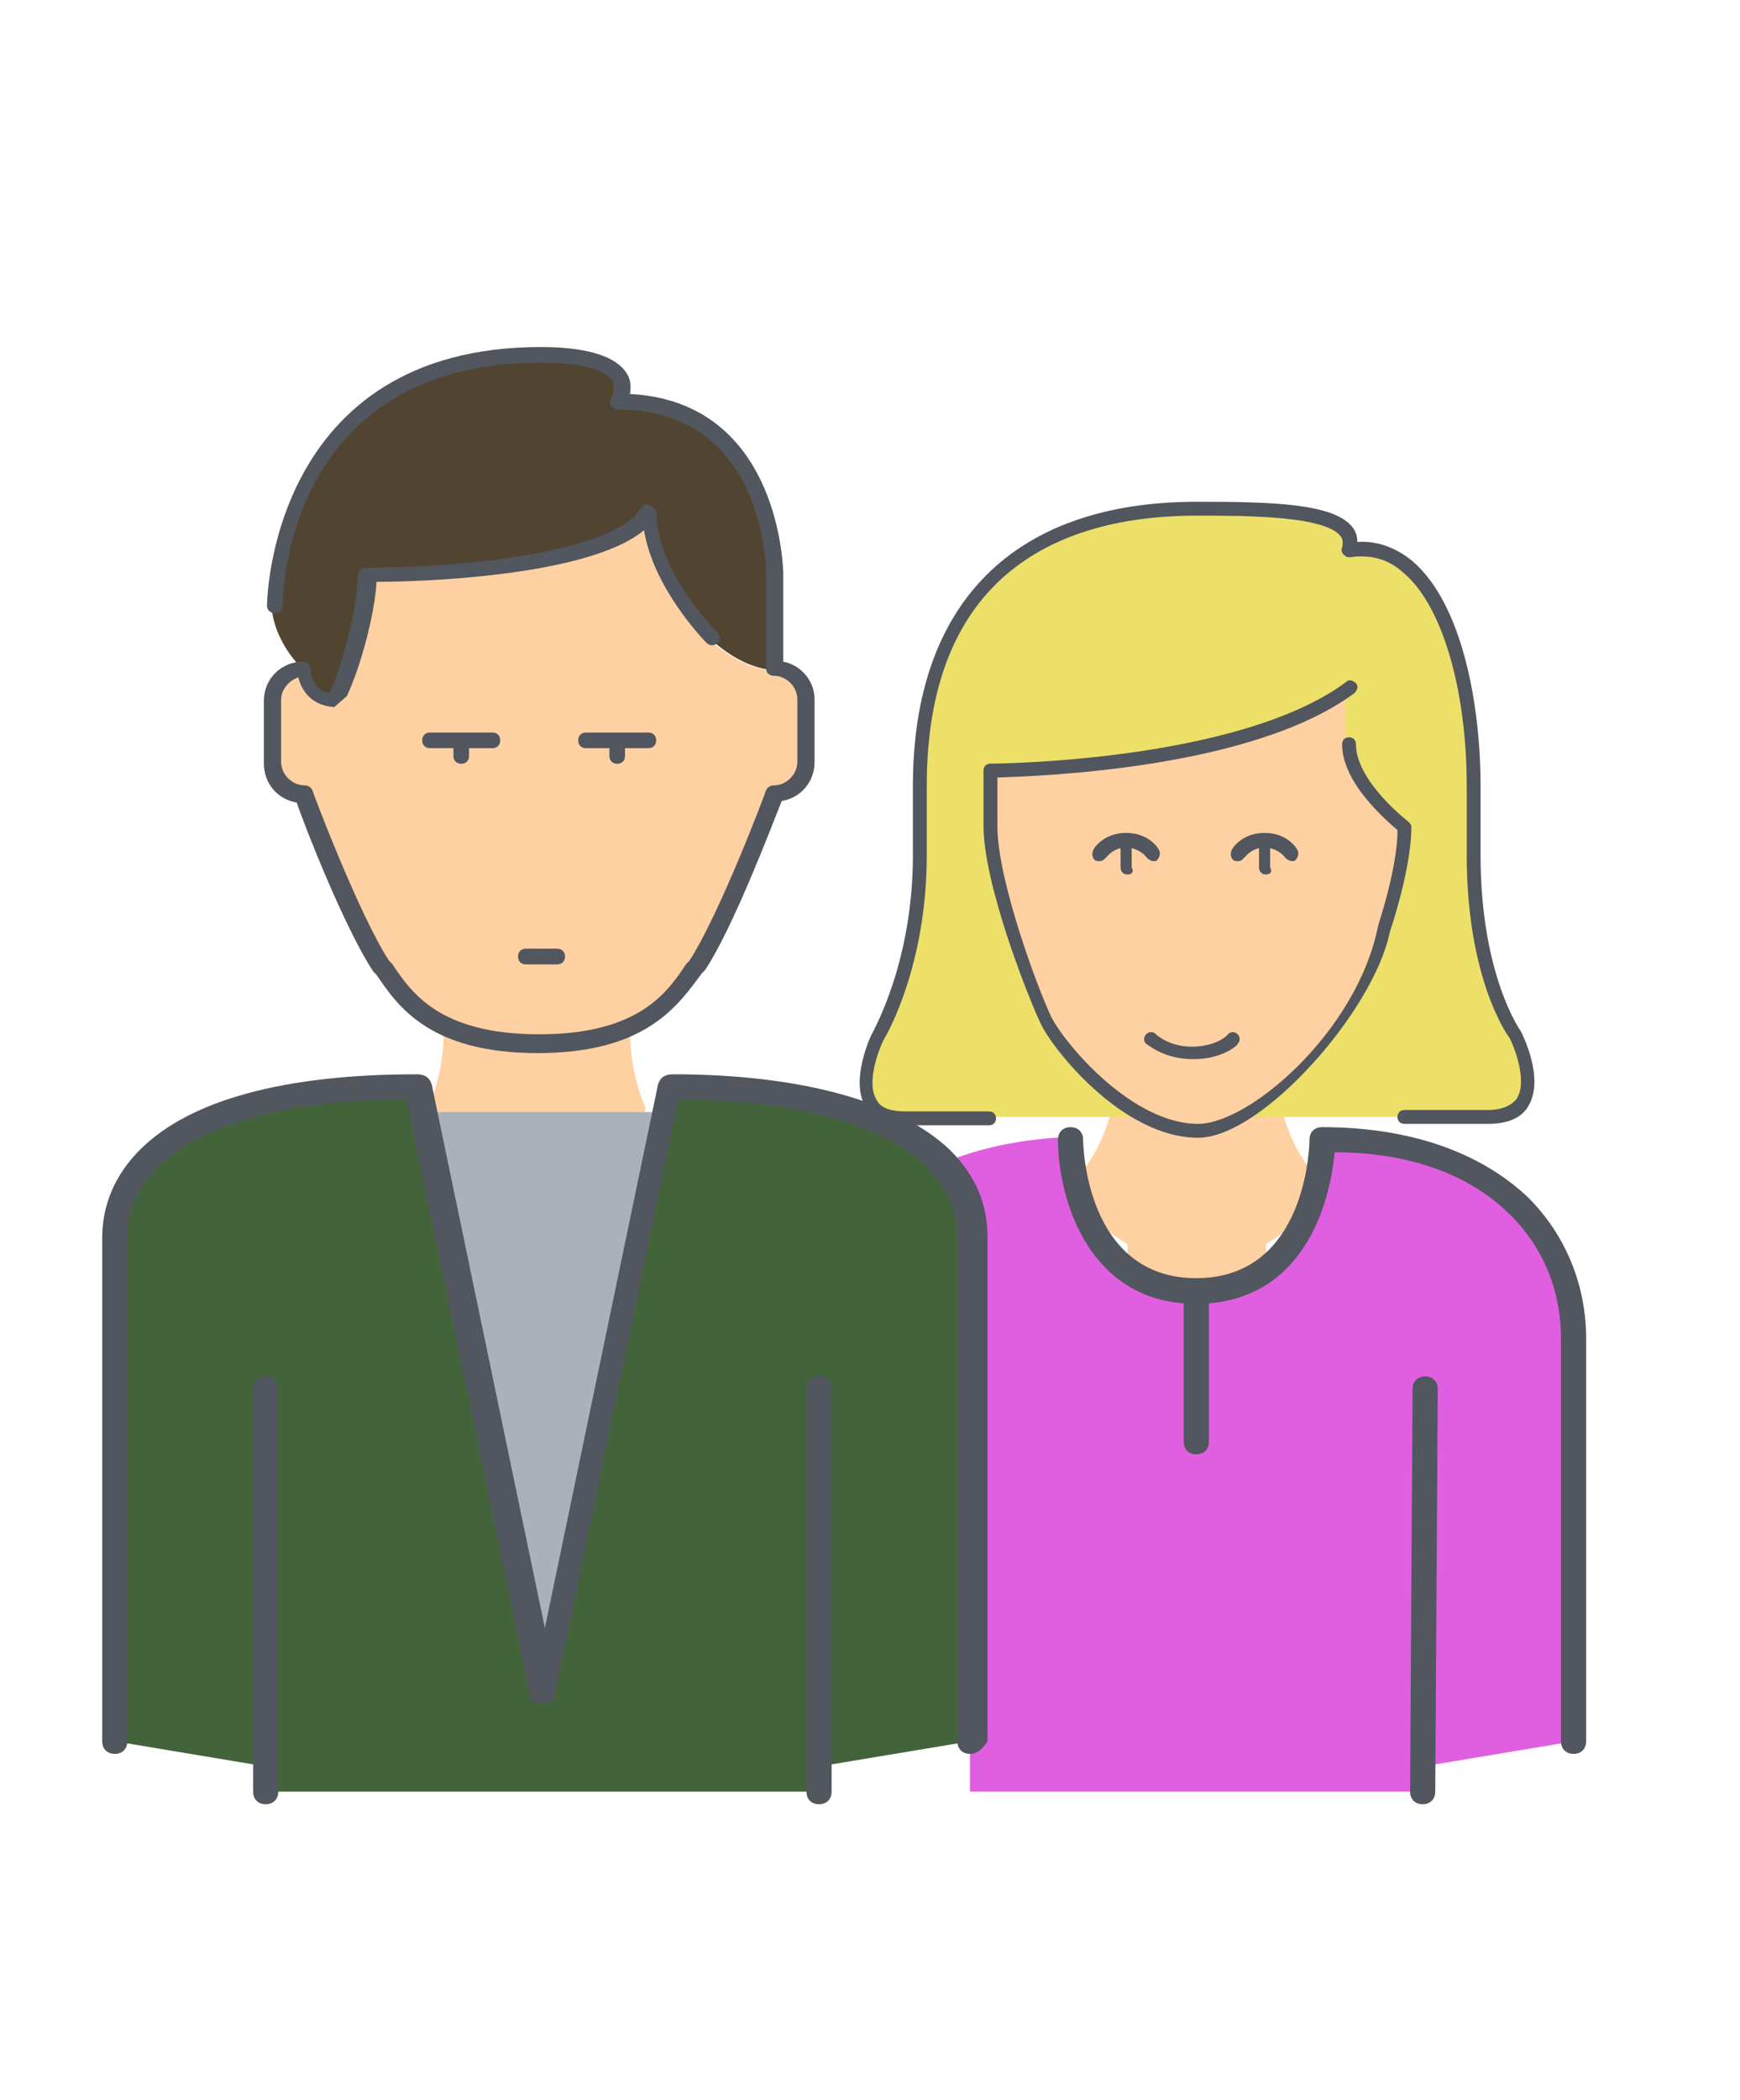
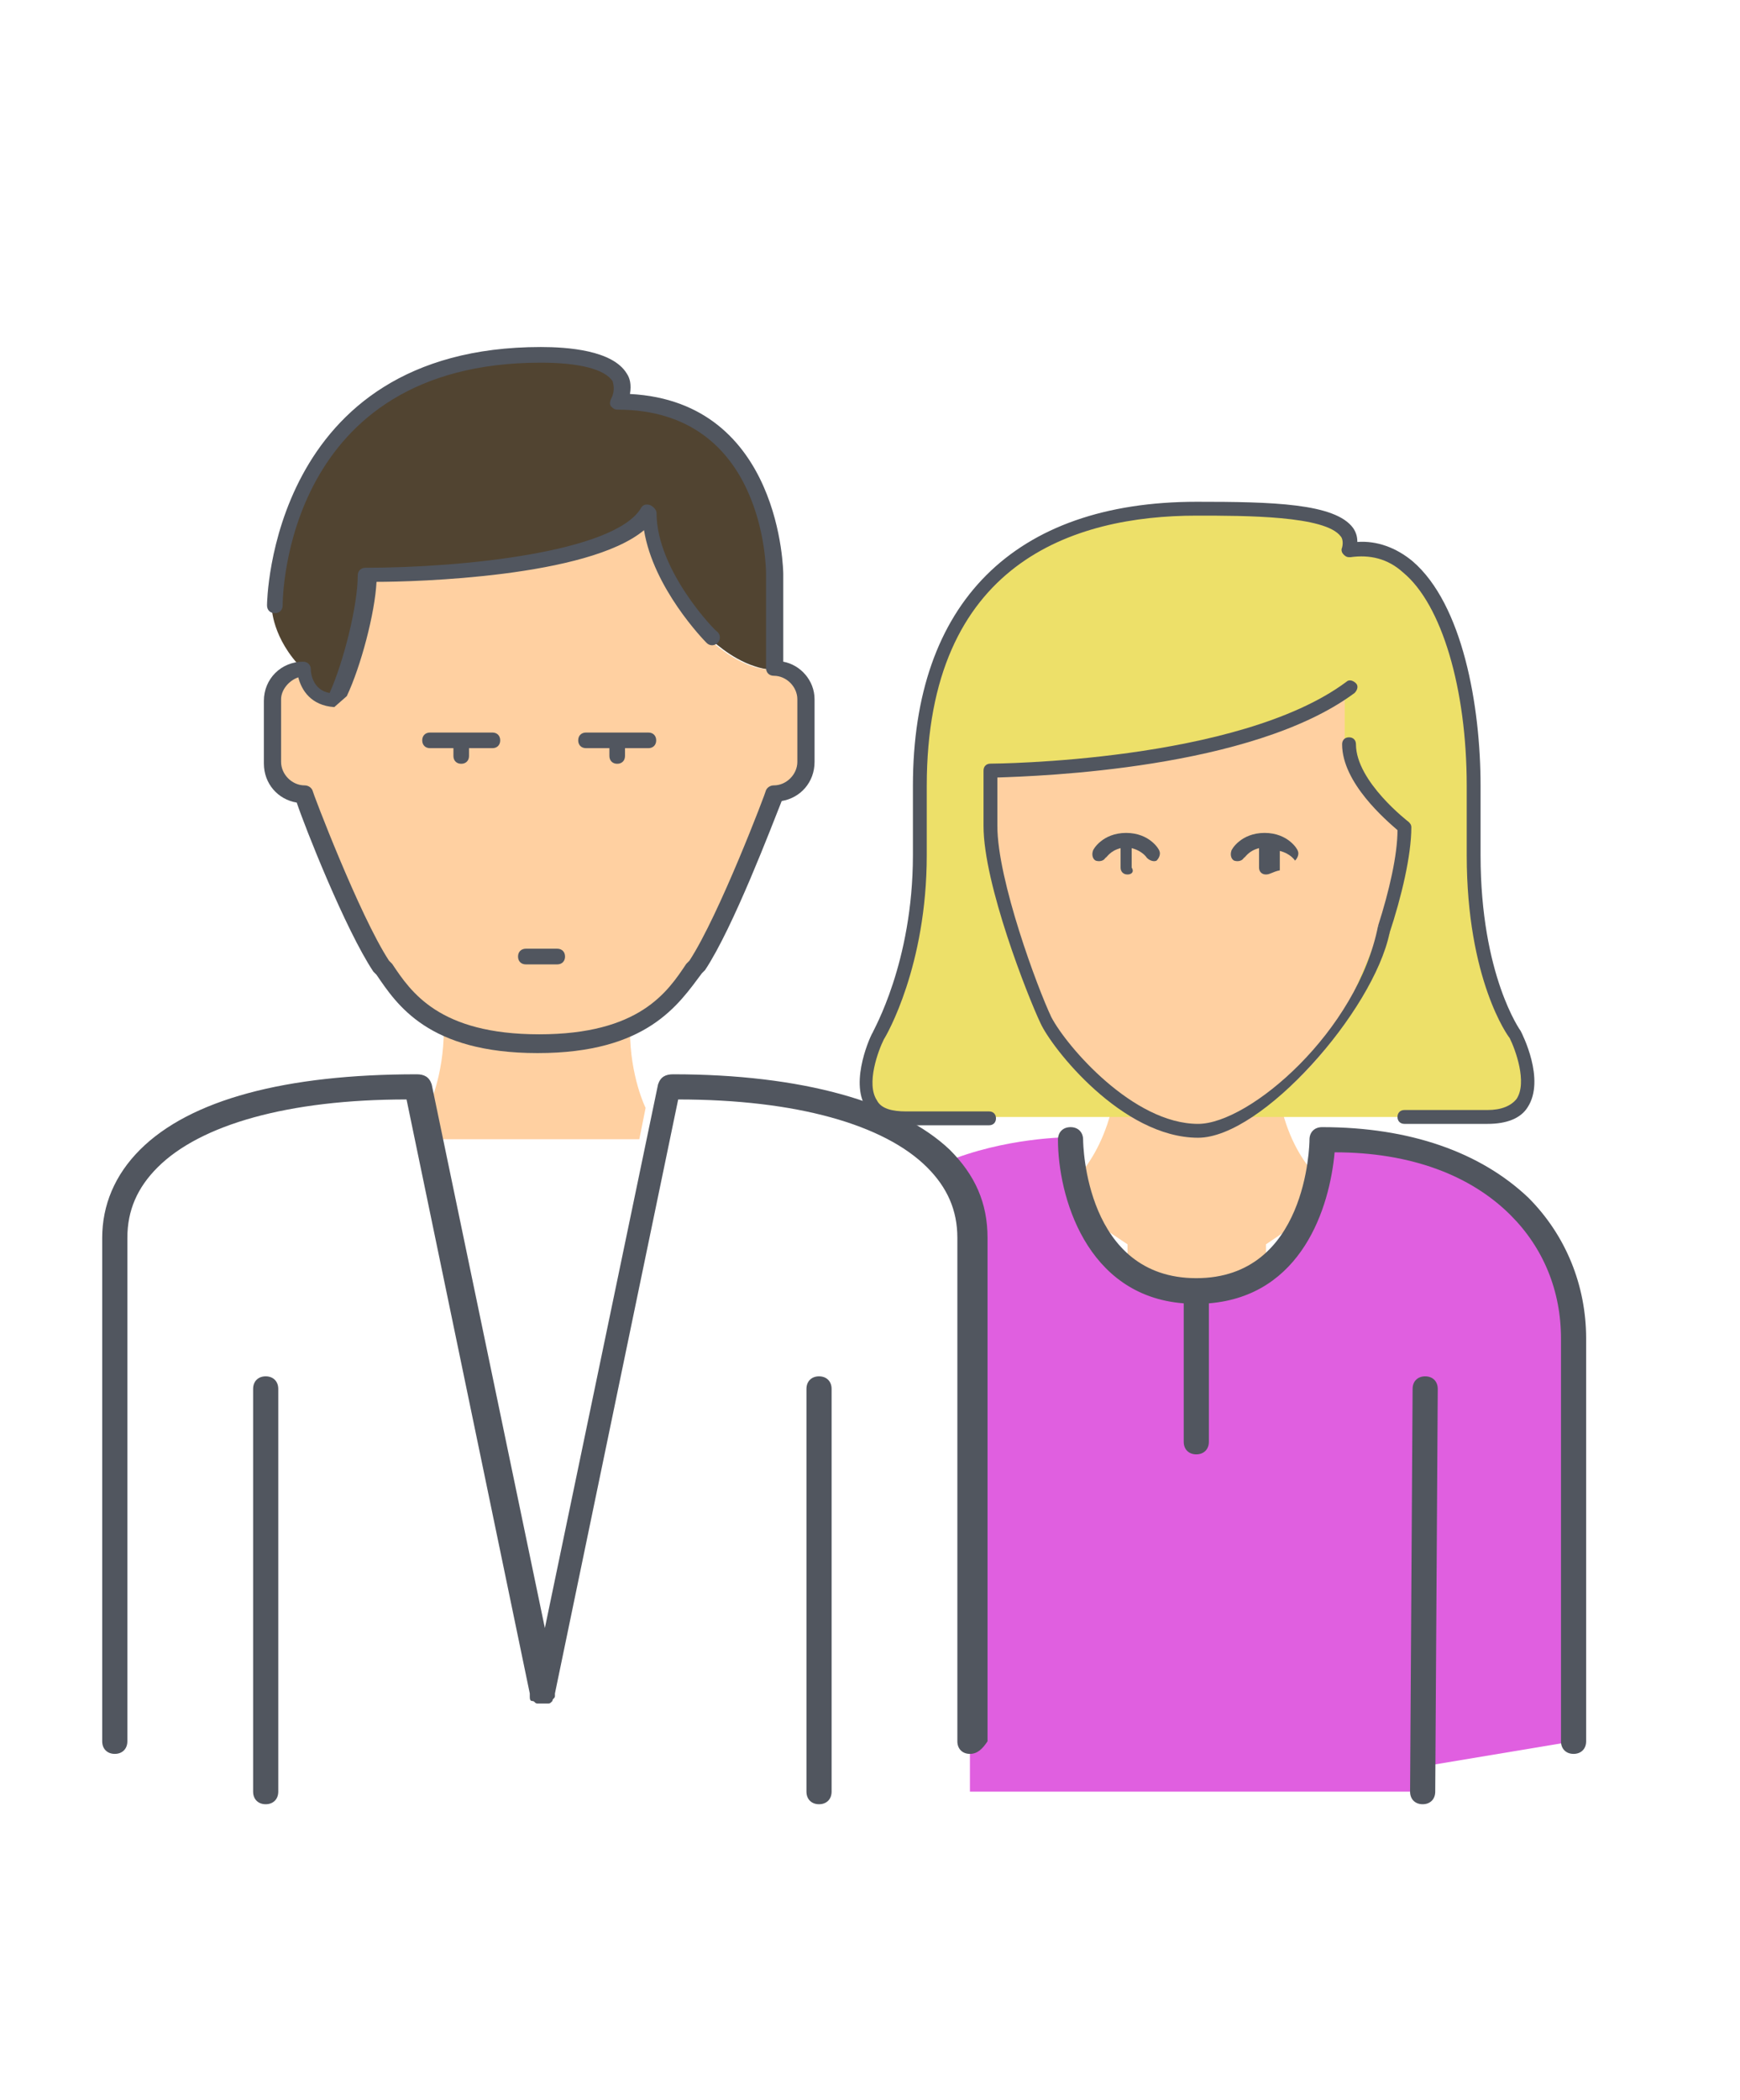
<svg xmlns="http://www.w3.org/2000/svg" version="1.1" id="Layer_1" x="0px" y="0px" width="698px" height="841.891px" viewBox="0 0 698 841.891" xml:space="preserve">
  <path fill="#FFD0A1" d="M446.747,441.027L446.747,441.027c-5.553,27.771-22.214,37.768-22.214,37.768l-0.557,1.111l28.326,18.883 v22.217c0,0,11.106,11.107,27.769,11.107s27.771-11.107,27.771-11.107v-22.217l28.88-19.438l-1.111-1.666 c0,0-16.661-8.885-22.216-36.656l-0.555-0.554c13.883-10.554,24.993-24.994,28.323-31.104c5.553-11.107,22.216-55.539,22.216-77.756 c0,0-22.216-16.661-22.216-33.323v-22.215C496.732,309.4,396.761,309.4,396.761,309.4v22.214c0,22.216,16.662,66.649,22.217,77.756 C422.31,416.591,432.861,430.475,446.747,441.027z" />
  <g>
    <path fill="#EDE069" d="M552.77,374.982c4.997-15.551,8.886-32.212,8.886-43.876c0,0-22.216-16.661-22.216-33.324v-22.215 c-44.431,33.324-144.404,33.324-144.404,33.324v22.215c0,22.216,16.663,66.647,22.217,77.756 c3.888,8.331,19.993,27.77,38.878,38.322l-0.556,0.556h-94.418c-27.77,0-11.108-33.324-11.108-33.324s16.662-27.77,16.662-72.202 v-27.77c0-77.756,44.433-111.08,111.08-111.08c26.104,0,66.647,0,61.093,16.663c33.326-5.554,49.986,44.432,49.986,94.417v27.77 c0,49.985,16.663,72.202,16.663,72.202s16.662,33.324-11.109,33.324h-94.416l0,0c16.107-8.332,29.436-23.327,36.101-33.324" />
-     <path fill="#EDE069" d="M563.855,391.233c0,11.532-10.459,20.969-23.243,20.969h-2.905c1.743-2.096,2.905-3.669,3.486-5.243 c2.905-5.241,8.716-17.823,13.945-31.978C560.369,378.651,563.855,384.417,563.855,391.233" />
  </g>
  <path fill="#FFD0A1" d="M504.523,413.492c0-6.07-4.851-11.035-10.776-11.035c-5.927,0-10.775,4.966-10.775,11.035 c0,6.07,4.849,11.035,10.775,11.035C499.673,424.527,504.523,419.562,504.523,413.492 M534.152,413.492 c-6.466,9.931-19.933,24.828-35.019,33.104c-6.464,3.31-13.467,5.517-21.009,5.517c-7.543,0-15.085-2.76-21.55-6.069 c-18.317-10.482-33.4-29.792-37.71-38.069c-5.386-11.035-21.549-55.172-21.549-77.242v-22.069c0,0,96.971,0,140.068-33.103v22.068 c0,16.553,21.548,33.104,21.548,33.104c0,11.035-4.309,28.139-8.619,43.586c-4.849,14.897-10.235,28.69-12.929,33.656 C536.845,409.63,535.768,411.285,534.152,413.492" />
  <path fill="#51565F" d="M552.827,371.089c4.444-13.884,7.776-28.325,7.776-38.322c-4.443-3.889-22.217-18.883-22.217-34.436 c0-1.665,1.111-2.777,2.777-2.777s2.777,1.111,2.777,2.777c0,14.996,21.105,31.103,21.105,31.103 c0.556,0.555,1.112,1.111,1.112,2.221c0,11.109-3.889,27.771-8.887,42.767" />
  <path fill="#51565F" d="M557.438,373.922c-6.555,31.491-51.264,82.143-76.813,82.143c-30.546,0-58.872-36.103-63.315-46.099 c-4.998-10.552-22.771-55.54-22.771-78.865v-22.215c0-1.667,1.111-2.778,2.778-2.778c1.11,0,99.416-0.556,142.737-32.769 c1.111-1.111,2.777-0.554,3.888,0.555c1.109,1.11,0.556,2.777-0.556,3.888c-41.1,30.547-126.631,33.324-143.293,33.88V331.1 c0,21.66,16.107,64.98,21.661,76.644c6.108,11.663,32.77,42.766,58.872,42.766c20.551,0,63.89-37.107,72.201-79.421" />
  <path fill="#51565F" d="M596.703,450.51H563.38c-1.665,0-2.776-1.11-2.776-2.776c0-1.665,1.111-2.778,2.776-2.778h33.323 c5.555,0,9.443-1.665,11.665-4.441c4.443-6.666-0.556-19.994-2.778-24.438c-0.554-0.556-17.216-23.328-17.216-73.313v-27.77 c0-38.877-9.997-72.757-25.549-85.531c-6.108-5.554-13.329-7.22-21.105-6.11c-1.11,0-1.666,0-2.776-1.111 c-0.557-0.555-1.111-1.666-0.557-2.777c0.557-2.221,0-3.888-0.555-4.443c-6.109-8.331-38.321-8.331-57.763-8.331 c-49.429,0-108.302,18.883-108.302,108.302v27.772c0,44.432-16.107,72.202-17.217,73.868c-2.221,4.443-7.219,17.773-2.777,24.438 c1.666,3.333,6.109,4.443,11.663,4.443h33.324c1.666,0,2.778,1.11,2.778,2.776c0,1.667-1.111,2.778-2.778,2.778h-33.324 c-7.774,0-13.328-2.222-16.106-7.221c-6.665-10.552,2.222-29.437,2.778-29.992c0-0.555,16.106-27.771,16.106-71.091v-27.77 c0-73.313,40.544-113.857,113.856-113.857c29.99,0,55.54,0.555,62.76,10.552c1.111,1.667,1.666,3.333,1.666,5.554 c7.775-0.555,15.552,2.222,22.215,7.775c19.995,17.218,27.215,57.762,27.215,89.974v27.771c0,48.319,16.108,70.535,16.108,70.535 c0.555,1.111,9.996,19.44,2.776,30.547C610.035,448.289,604.48,450.51,596.703,450.51z" />
-   <path fill="#51565F" d="M507.841,350.539c-1.666,0-2.777-1.111-2.777-2.778v-7.775c-4.443,1.111-5.553,3.888-6.11,3.888 c-0.554,1.11-2.221,1.666-3.888,1.11c-1.11-0.555-1.666-2.22-1.11-3.887c0-0.555,3.888-7.22,13.329-7.22 c9.442,0,13.33,6.664,13.33,7.22c0.556,1.111,0,2.778-1.11,3.887c-1.112,0.556-2.777,0-3.889-1.11c0,0-1.666-2.777-6.108-3.888 v7.775C510.617,349.428,509.508,350.539,507.841,350.539z" />
+   <path fill="#51565F" d="M507.841,350.539c-1.666,0-2.777-1.111-2.777-2.778v-7.775c-4.443,1.111-5.553,3.888-6.11,3.888 c-0.554,1.11-2.221,1.666-3.888,1.11c-1.11-0.555-1.666-2.22-1.11-3.887c0-0.555,3.888-7.22,13.329-7.22 c9.442,0,13.33,6.664,13.33,7.22c0.556,1.111,0,2.778-1.11,3.887c0,0-1.666-2.777-6.108-3.888 v7.775C510.617,349.428,509.508,350.539,507.841,350.539z" />
  <path fill="#51565F" d="M452.302,350.539c-1.667,0-2.778-1.111-2.778-2.778v-7.775c-4.443,1.111-5.553,3.888-6.109,3.888 c-0.554,1.11-2.22,1.666-3.888,1.11c-1.11-0.555-1.666-2.22-1.11-3.887c0-0.555,3.888-7.22,13.33-7.22 c9.441,0,13.328,6.664,13.328,7.22c0.556,1.111,0,2.778-1.11,3.887c-1.11,0.556-2.778,0-3.888-1.11c0,0-1.666-2.777-6.109-3.888 v7.775C455.077,349.428,453.968,350.539,452.302,350.539z" />
-   <path fill="#51565F" d="M478.68,424.563c-12.218,0-18.328-6.109-18.884-6.109c-1.111-1.112-1.111-2.777,0-3.889 c1.111-1.111,2.776-1.111,3.888,0l0,0c0,0,4.999,4.998,14.441,4.998s14.44-4.443,14.44-4.998c1.11-1.111,2.776-1.111,3.888,0 c1.112,1.112,1.112,2.776,0,3.889C497.008,418.454,490.898,424.563,478.68,424.563z" />
  <g transform="translate(1 1)">
    <path fill="#FFD0A1" d="M193.342,416.113c-6.274-1.256-11.295-3.138-15.688-5.021l-0.627,0.628c0,18.826-6.275,31.379-6.275,31.379 l2.51,12.552h0.627h80.955h0.627l2.509-12.552l0,0c0,0-6.273-12.553-6.273-31.379l-0.628-0.628 c-4.393,1.884-9.414,3.766-15.689,5.021c6.275-1.256,11.297-3.138,15.689-5.021c14.435-6.902,20.709-16.944,25.729-24.475 c12.553-18.826,31.379-69.031,31.379-69.031c6.903,0,12.552-5.647,12.552-12.552v-25.102c0-6.903-5.648-12.551-12.552-12.551 c-12.551,0-25.102-12.552-25.102-12.552s-25.102-25.102-25.102-50.205c-12.552,21.337-87.859,25.103-112.96,25.103 c0,12.551-6.275,37.653-12.552,50.205c-12.551,0-12.551-12.552-12.551-12.552c-6.904,0-12.552,5.648-12.552,12.552v25.102 c0,6.902,5.647,12.552,12.552,12.552c0,0,18.826,50.204,31.377,69.031c5.021,7.53,10.669,17.57,25.73,24.475 C181.419,412.976,187.068,414.858,193.342,416.113z" />
    <path fill="#514431" d="M133.097,279.934c-12.552,0-12.552-12.551-12.552-12.551c-12.55-12.553-12.55-25.102-12.55-25.102 s0-100.41,106.684-100.41c22.592,0,37.653,6.275,31.378,18.827c62.757,0,62.757,69.031,62.757,69.031v37.653 c-2.511,0-5.021-0.627-6.903-1.256c-10.041-3.137-18.2-11.297-18.2-11.297s-25.101-25.102-25.101-50.204 c-12.552,21.337-87.858,25.103-112.96,25.103C145.649,242.281,139.374,267.383,133.097,279.934" />
  </g>
  <path fill="#51565F" d="M134.097,283.443c-9.413-0.628-13.179-6.903-14.435-11.923c-3.765,1.255-6.903,5.021-6.903,8.786v25.102 c0,5.021,4.393,9.414,9.414,9.414c1.255,0,2.51,0.627,3.138,1.883c0,0.627,18.826,50.205,30.75,68.402l1.256,1.257 c7.53,11.295,18.826,28.24,58.99,28.24s51.46-16.945,58.991-28.241l1.255-1.256c11.924-18.199,30.75-67.775,30.75-68.402 c0.627-1.256,1.883-1.883,3.139-1.883c5.021,0,9.413-4.393,9.413-9.414v-25.102c0-5.022-4.393-9.414-9.413-9.414 c-1.884,0-3.139-1.256-3.139-3.138v-37.653c0-2.511-0.627-65.894-59.618-65.894c-1.256,0-1.883-0.627-2.509-1.255 c-0.628-0.627-0.628-1.883,0-3.138c1.882-3.765,0.627-6.275,0.627-6.903c-3.139-5.021-13.806-7.531-28.867-7.531 c-102.292,0-103.548,93.506-103.548,97.271c0,1.883-1.256,3.138-3.138,3.138l0,0c-1.883,0-3.139-1.255-3.139-3.138 c0-1.255,1.256-103.547,109.822-103.547c10.668,0,28.867,1.255,34.517,10.669c1.255,1.882,1.882,4.393,1.255,8.158 c60.872,3.138,61.5,71.542,61.5,72.168v35.144c6.904,1.256,12.552,7.531,12.552,15.062v25.102c0,8.158-5.647,14.434-13.179,15.688 c-3.766,9.414-19.454,50.832-30.751,67.775l-1.256,1.258c-9.412,12.551-21.962,32.006-65.891,32.006s-56.48-19.453-64.639-31.378 l-1.255-1.257c-11.297-16.943-27.613-58.362-30.75-67.774c-7.531-1.255-13.18-7.531-13.18-15.689v-25.102 c0-8.786,6.904-15.688,15.689-15.688c1.883,0,3.137,1.256,3.137,3.139c0,1.255,0.628,8.157,7.531,9.412 c5.648-12.551,11.296-35.143,11.296-47.066c0-1.883,1.256-3.139,3.139-3.139c38.909,0,99.781-6.274,110.449-23.847 c0.628-1.256,1.884-1.883,3.766-1.256c1.255,0.628,2.51,1.883,2.51,3.139c0,23.218,23.847,47.694,24.476,47.694 c1.255,1.255,1.255,3.138,0,4.392c-1.256,1.256-3.139,1.256-4.393,0c-1.257-1.256-21.338-21.964-25.104-45.184 c-22.591,18.827-91.623,20.71-107.312,20.71c-0.627,12.551-6.275,33.888-11.923,45.812 M247.591,306.161 c-1.878,0-3.13-1.253-3.13-3.13v-3.129h-9.385c-1.877,0-3.129-1.252-3.129-3.13c0-1.877,1.252-3.129,3.129-3.129h25.027 c1.878,0,3.129,1.252,3.129,3.129c0,1.878-1.251,3.13-3.129,3.13h-9.386v3.129C250.72,304.908,249.468,306.161,247.591,306.161z M185.019,306.161c-1.876,0-3.128-1.253-3.128-3.13v-3.129h-9.386c-1.878,0-3.13-1.252-3.13-3.13c0-1.877,1.252-3.129,3.13-3.129 h25.028c1.877,0,3.128,1.252,3.128,3.129c0,1.878-1.251,3.13-3.128,3.13h-9.387v3.129 C188.149,304.908,186.897,306.161,185.019,306.161z M223.524,386.58h-12.572c-1.886,0-3.144-1.258-3.144-3.144 s1.258-3.143,3.144-3.143h12.572c1.887,0,3.144,1.257,3.144,3.143S225.411,386.58,223.524,386.58z" />
  <g transform="translate(1 9)">
    <path fill="#E05FE0" d="M478.894,507.393c50.447,0,50.447-60.537,50.447-60.537c20.18,0,36.322,3.027,50.449,9.082l0,0 c35.313,14.125,50.447,43.384,50.447,71.635v161.432L569.7,699.093v10.09H388.089v-20.179v-201.79 c0-11.099-4.035-21.188-11.098-29.26l1.008-1.009c24.215-10.088,49.438-10.088,50.447-10.088 C428.447,446.855,428.447,507.393,478.894,507.393" />
-     <polyline fill="#AAB1BA" points="262.978,436.766 264.997,436.766 216.567,668.825 168.137,436.766 170.154,436.766 " />
-     <path fill="#43633B" d="M105.582,699.094l-60.537-10.091V487.214c0-40.356,50.448-60.537,121.074-60.537l2.018,10.089l48.43,232.06 l48.43-232.06l2.018-10.089c50.448,0,90.805,10.089,109.975,31.277c7.063,8.072,11.1,18.161,11.1,29.26v201.789l-60.538,10.089 v10.09h-221.97V699.094z" />
  </g>
  <path fill="#51565F" d="M570.699,723.229L570.699,723.229c-3.025,0-5.045-2.02-5.045-5.046l0,0l1.01-161.432 c0-3.026,2.018-5.045,5.045-5.045l0,0c3.025,0,5.045,2.019,5.045,5.045l0,0l-1.01,161.432 C575.744,721.209,573.726,723.229,570.699,723.229z M328.552,723.229c-3.027,0-5.045-2.02-5.045-5.046V556.751 c0-3.026,2.019-5.045,5.045-5.045c3.026,0,5.045,2.019,5.045,5.045v161.432C333.596,721.209,331.579,723.229,328.552,723.229z M106.582,723.229c-3.027,0-5.045-2.02-5.045-5.046V556.751c0-3.026,2.018-5.045,5.045-5.045s5.045,2.019,5.045,5.045v161.432 C111.627,721.209,109.609,723.229,106.582,723.229z M631.236,703.048c-3.025,0-5.045-2.018-5.045-5.045V536.571 c0-19.169-7.063-36.321-20.181-49.438c-16.143-16.145-40.356-25.225-70.625-25.225c-2.02,22.195-13.117,57.51-50.448,60.537v55.49 c0,3.027-2.019,5.047-5.046,5.047c-3.024,0-5.045-2.02-5.045-5.047v-55.49c-39.348-3.027-50.446-43.386-50.446-65.584 c0-3.026,2.018-5.045,5.045-5.045l0,0c3.026,0,5.045,2.019,5.045,5.045c0,2.02,1.01,55.493,45.401,55.493 c44.396,0,45.404-53.476,45.404-55.493c0-3.026,2.019-5.045,5.045-5.045c35.313,0,63.563,10.09,82.732,28.251 c15.135,15.134,23.207,35.313,23.207,56.501v161.433C636.281,701.03,634.263,703.048,631.236,703.048z M389.089,703.048 c-3.027,0-5.045-2.018-5.045-5.045V496.214c0-11.099-4.037-20.179-12.107-28.25c-17.153-17.151-52.465-27.241-99.887-27.241 l-49.438,238.112v1.008c0,1.009-1.008,1.009-1.008,2.02c-1.009,1.009-1.009,1.009-2.019,1.009c-1.008,0-1.008,0-2.018,0l0,0l0,0 c-1.009,0-1.009,0-2.019,0c-1.009,0-1.008-1.009-2.018-1.009c-1.009,0-1.009-1.01-1.009-2.02v-1.008l-49.439-238.114 c-47.421,0-82.733,10.09-99.886,27.242c-8.072,8.072-12.107,17.152-12.107,28.25v201.79c0,3.027-2.018,5.045-5.045,5.045 S41,701.03,41,698.003V496.214c0-13.117,5.045-25.225,15.134-35.313c20.179-20.178,58.519-30.269,110.985-30.269 c3.027,0,5.045,1.009,6.054,4.036l45.402,217.933l45.403-217.933c1.009-3.027,3.027-4.036,6.054-4.036 c51.457,0,90.806,11.099,110.984,30.269c10.089,10.09,15.134,21.188,15.134,35.313v201.789 C394.132,701.03,392.115,703.048,389.089,703.048z" />
</svg>